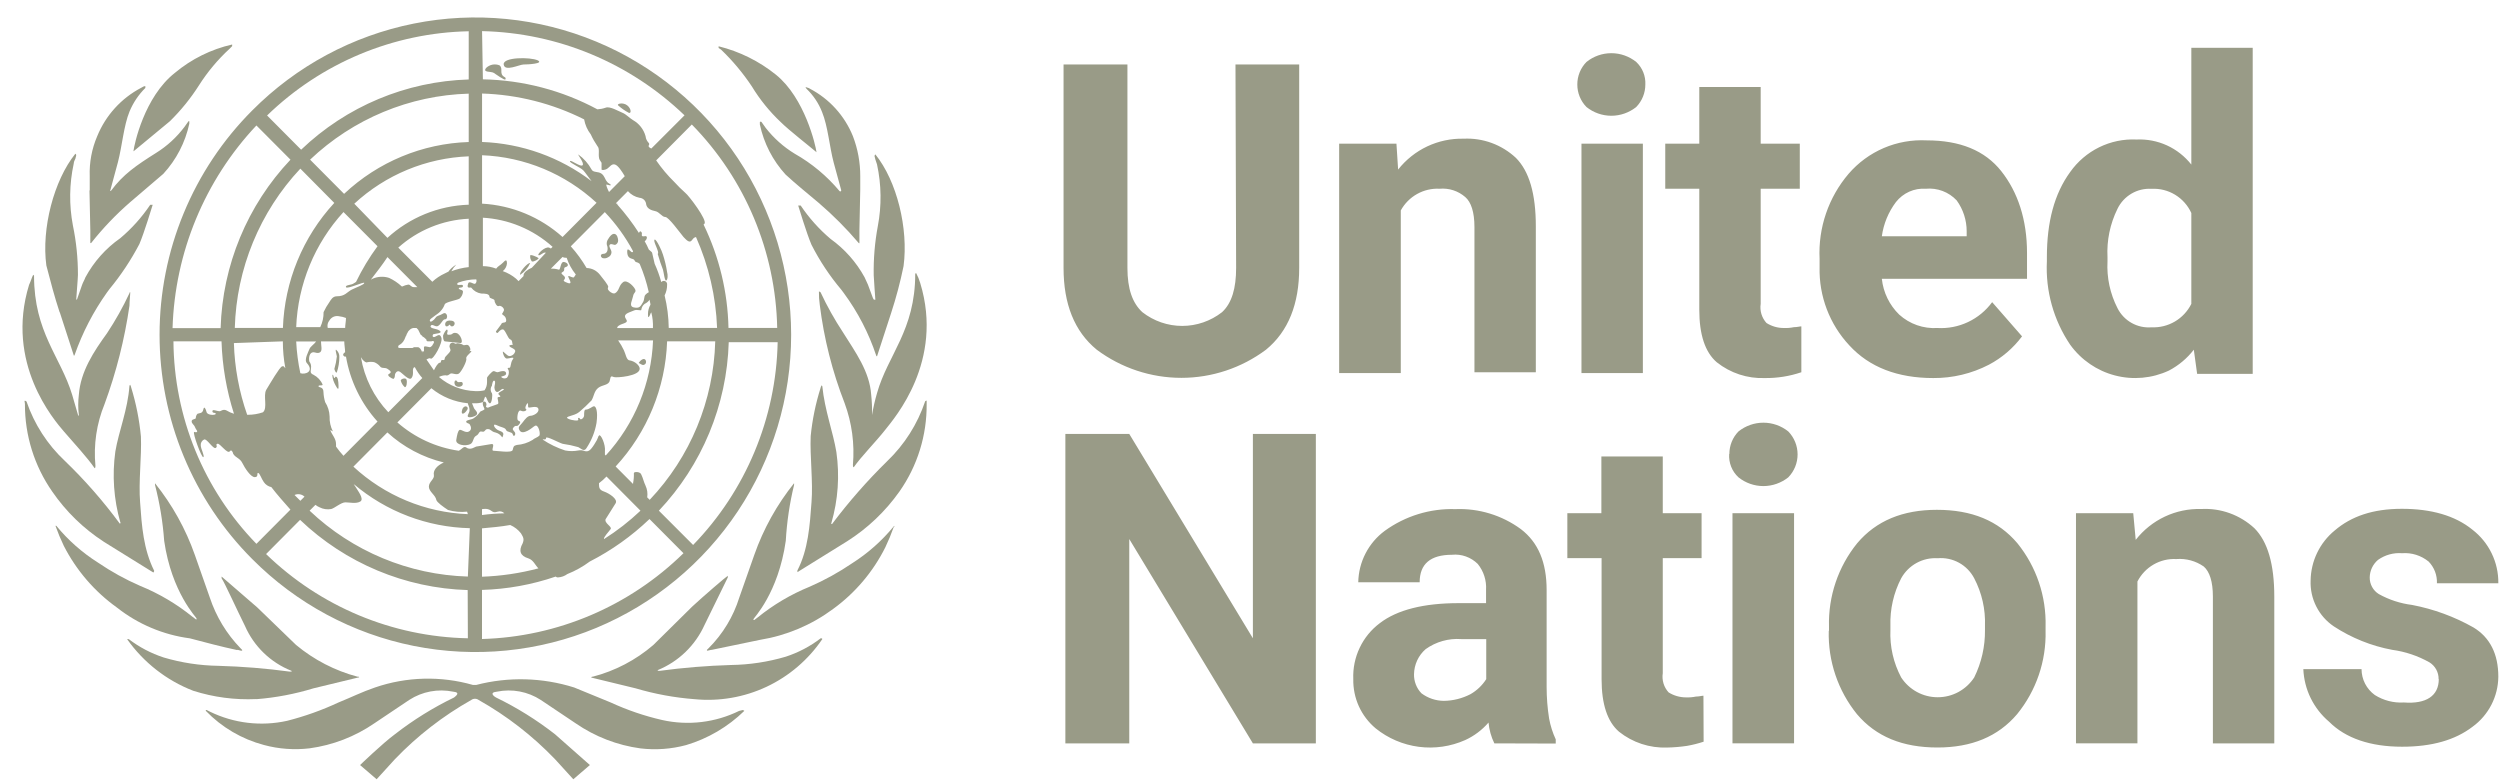
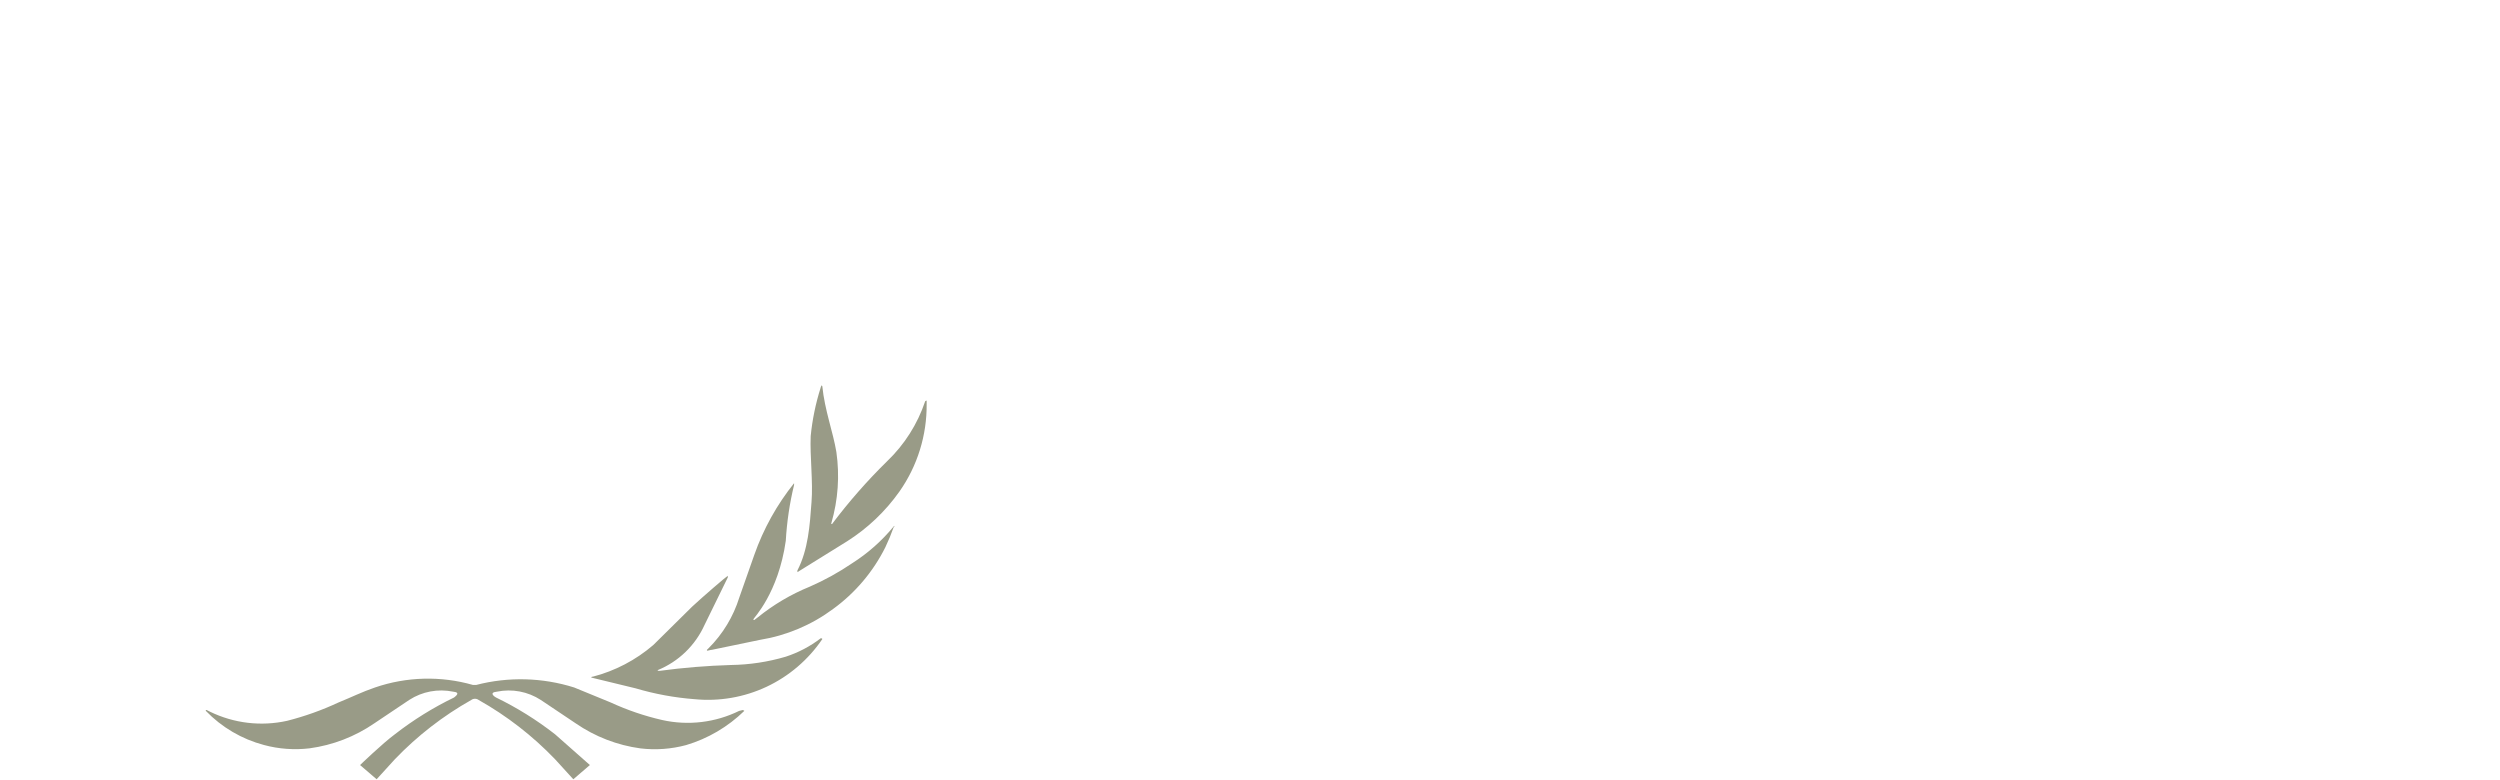
<svg xmlns="http://www.w3.org/2000/svg" width="109" height="34" viewBox="0 0 109 34" fill="none">
-   <path d="M53.867 2.811H56.645V11.684C56.645 13.247 56.174 14.447 55.198 15.247C54.131 16.044 52.837 16.474 51.508 16.474C50.179 16.474 48.885 16.044 47.818 15.247C46.841 14.447 46.371 13.247 46.371 11.684V2.811H49.156V11.684C49.156 12.592 49.374 13.214 49.807 13.611C50.304 13.999 50.915 14.21 51.544 14.21C52.173 14.21 52.785 13.999 53.281 13.611C53.714 13.211 53.895 12.556 53.895 11.684L53.867 2.811ZM62.766 8.229C62.424 8.211 62.084 8.291 61.785 8.458C61.486 8.625 61.24 8.874 61.074 9.175V16.265H58.387V6.265H60.885L60.958 7.393C61.298 6.962 61.733 6.616 62.229 6.382C62.725 6.149 63.268 6.034 63.815 6.047C64.231 6.027 64.648 6.09 65.039 6.234C65.43 6.378 65.789 6.599 66.094 6.884C66.673 7.466 66.962 8.447 66.962 9.865V16.23H64.286V9.901C64.286 9.246 64.14 8.811 63.886 8.592C63.733 8.459 63.556 8.358 63.363 8.296C63.171 8.233 62.968 8.211 62.766 8.229ZM68.771 3.683C68.77 3.316 68.913 2.964 69.169 2.702C69.477 2.454 69.86 2.319 70.254 2.319C70.649 2.319 71.031 2.454 71.34 2.702C71.473 2.827 71.577 2.979 71.646 3.149C71.714 3.318 71.746 3.5 71.737 3.683C71.738 4.05 71.595 4.403 71.34 4.665C71.031 4.912 70.649 5.047 70.254 5.047C69.86 5.047 69.477 4.912 69.169 4.665C68.913 4.403 68.77 4.05 68.771 3.683ZM71.629 6.265V16.265H68.952V6.265H71.629ZM78.539 16.23C78.026 16.404 77.488 16.49 76.947 16.483C76.188 16.512 75.444 16.267 74.849 15.793C74.342 15.355 74.089 14.591 74.089 13.502V8.229H72.605V6.265H74.089V3.792H76.766V6.265H78.471V8.229H76.766V13.247C76.743 13.396 76.754 13.549 76.798 13.694C76.842 13.839 76.918 13.972 77.019 14.083C77.247 14.227 77.511 14.303 77.779 14.301C77.924 14.307 78.07 14.295 78.212 14.265C78.358 14.265 78.466 14.23 78.539 14.23V16.23ZM88.161 14.665C87.776 15.18 87.282 15.603 86.715 15.902C85.965 16.29 85.133 16.489 84.29 16.483C82.735 16.483 81.505 16.01 80.637 15.065C79.771 14.143 79.303 12.914 79.334 11.646V11.284C79.269 9.93 79.723 8.603 80.601 7.575C81.021 7.089 81.545 6.705 82.134 6.453C82.723 6.201 83.361 6.088 84.001 6.12C85.449 6.12 86.539 6.556 87.258 7.466C87.977 8.376 88.378 9.575 88.378 11.029V12.156H82.048C82.111 12.751 82.38 13.304 82.808 13.719C83.033 13.922 83.296 14.078 83.581 14.178C83.867 14.278 84.169 14.319 84.471 14.301C84.931 14.328 85.39 14.238 85.807 14.041C86.224 13.844 86.585 13.546 86.858 13.174L88.161 14.665ZM83.965 8.229C83.717 8.212 83.469 8.256 83.242 8.357C83.015 8.459 82.816 8.615 82.662 8.811C82.334 9.247 82.123 9.76 82.048 10.301H85.747V10.083C85.747 9.6 85.595 9.129 85.312 8.738C85.141 8.556 84.93 8.415 84.697 8.327C84.463 8.239 84.213 8.206 83.965 8.229ZM95.795 16.301L95.65 15.247C95.358 15.625 94.988 15.935 94.565 16.157C93.829 16.5 92.997 16.575 92.211 16.369C91.425 16.164 90.736 15.69 90.259 15.029C89.537 13.96 89.181 12.684 89.244 11.393V11.211C89.244 9.68 89.569 8.447 90.259 7.501C90.585 7.04 91.02 6.668 91.526 6.42C92.032 6.172 92.592 6.056 93.154 6.083C93.61 6.062 94.064 6.15 94.479 6.339C94.894 6.529 95.258 6.816 95.542 7.175V2.083H98.218V16.301H95.795ZM91.887 11.393C91.849 12.1 91.999 12.804 92.322 13.434C92.458 13.706 92.672 13.931 92.937 14.08C93.201 14.229 93.504 14.295 93.806 14.271C94.162 14.287 94.516 14.2 94.824 14.019C95.132 13.838 95.381 13.571 95.542 13.25V9.287C95.391 8.957 95.145 8.679 94.835 8.491C94.526 8.303 94.167 8.213 93.806 8.233C93.5 8.214 93.196 8.287 92.932 8.442C92.668 8.598 92.455 8.828 92.322 9.105C91.999 9.759 91.849 10.485 91.887 11.214V11.393ZM57.371 18.92V32.411H54.626L49.236 23.502V32.411H46.45V18.92H49.236L54.626 27.829V18.92H57.371ZM65.154 32.411C65.014 32.126 64.928 31.819 64.9 31.503C64.62 31.827 64.273 32.088 63.885 32.266C63.249 32.549 62.549 32.651 61.86 32.561C61.171 32.471 60.52 32.193 59.978 31.756C59.665 31.494 59.415 31.165 59.246 30.793C59.078 30.421 58.995 30.015 59.003 29.606C58.984 29.136 59.08 28.668 59.282 28.244C59.483 27.819 59.785 27.45 60.161 27.169C60.92 26.587 62.078 26.297 63.597 26.297H64.792V25.715C64.817 25.307 64.687 24.904 64.43 24.587C64.283 24.442 64.107 24.331 63.913 24.262C63.719 24.192 63.512 24.167 63.308 24.188C62.367 24.188 61.897 24.588 61.897 25.388H59.22C59.228 24.95 59.336 24.519 59.537 24.13C59.738 23.74 60.025 23.403 60.377 23.143C61.271 22.496 62.352 22.163 63.453 22.198C64.476 22.156 65.484 22.464 66.311 23.07C67.071 23.652 67.433 24.524 67.433 25.725V29.947C67.433 30.41 67.469 30.872 67.541 31.329C67.599 31.643 67.696 31.948 67.83 32.237V32.419L65.154 32.411ZM62.954 30.557C63.358 30.552 63.754 30.452 64.113 30.266C64.391 30.107 64.627 29.882 64.8 29.611V27.865H63.714C63.161 27.824 62.611 27.979 62.159 28.302C62.002 28.438 61.877 28.605 61.789 28.793C61.702 28.981 61.655 29.186 61.651 29.394C61.647 29.548 61.674 29.701 61.73 29.844C61.785 29.988 61.869 30.119 61.976 30.229C62.259 30.44 62.601 30.555 62.952 30.557H62.954ZM74.278 32.338C74.042 32.416 73.8 32.477 73.554 32.52C73.267 32.563 72.977 32.587 72.686 32.593C71.927 32.621 71.183 32.377 70.588 31.902C70.082 31.465 69.829 30.701 69.829 29.611V24.334H68.336V22.375H69.82V19.902H72.497V22.375H74.189V24.334H72.497V29.351C72.474 29.501 72.485 29.654 72.529 29.799C72.573 29.944 72.649 30.077 72.751 30.188C72.978 30.331 73.242 30.406 73.51 30.406C73.656 30.412 73.801 30.4 73.944 30.37C74.089 30.37 74.197 30.333 74.27 30.333L74.278 32.338ZM75.4 19.793C75.4 19.426 75.542 19.073 75.798 18.811C76.106 18.564 76.489 18.429 76.883 18.429C77.278 18.429 77.661 18.564 77.969 18.811C78.229 19.079 78.375 19.438 78.375 19.812C78.375 20.186 78.229 20.545 77.969 20.812C77.66 21.058 77.278 21.193 76.883 21.193C76.489 21.193 76.106 21.058 75.798 20.812C75.658 20.683 75.549 20.525 75.479 20.349C75.409 20.172 75.379 19.983 75.392 19.793H75.4ZM78.221 22.375V32.409H75.536V22.375H78.221ZM79.744 27.503V27.32C79.708 26 80.144 24.709 80.974 23.684C81.806 22.701 82.963 22.228 84.447 22.228C85.97 22.228 87.124 22.701 87.957 23.684C88.787 24.709 89.223 25.999 89.187 27.32V27.503C89.219 28.824 88.779 30.114 87.946 31.137C87.114 32.118 85.957 32.591 84.473 32.591C82.95 32.591 81.796 32.118 80.963 31.137C80.135 30.112 79.698 28.822 79.734 27.501L79.744 27.503ZM82.422 27.283V27.465C82.391 28.186 82.554 28.902 82.892 29.538C83.066 29.803 83.302 30.021 83.58 30.171C83.858 30.322 84.168 30.4 84.484 30.4C84.799 30.4 85.11 30.322 85.388 30.171C85.665 30.021 85.901 29.803 86.075 29.538C86.393 28.894 86.554 28.184 86.545 27.465V27.283C86.571 26.563 86.409 25.849 86.075 25.212C85.924 24.925 85.693 24.689 85.41 24.534C85.126 24.379 84.804 24.311 84.483 24.339C84.163 24.319 83.844 24.39 83.562 24.545C83.281 24.699 83.049 24.93 82.892 25.212C82.561 25.85 82.4 26.563 82.422 27.283ZM94.883 24.375C94.537 24.357 94.194 24.44 93.894 24.614C93.594 24.788 93.35 25.045 93.192 25.354V32.409H90.513V22.375H93.009L93.117 23.538C93.456 23.105 93.891 22.757 94.388 22.523C94.884 22.29 95.428 22.176 95.977 22.193C96.398 22.17 96.82 22.232 97.218 22.376C97.615 22.52 97.98 22.742 98.291 23.029C98.87 23.611 99.159 24.593 99.159 26.011V32.411H96.482V26.011C96.482 25.356 96.337 24.921 96.085 24.701C95.736 24.457 95.314 24.341 94.89 24.375H94.883ZM106.323 29.606C106.325 29.461 106.289 29.317 106.219 29.189C106.149 29.062 106.047 28.954 105.924 28.878C105.42 28.595 104.868 28.409 104.296 28.332C103.392 28.163 102.529 27.816 101.758 27.312C101.433 27.094 101.168 26.795 100.991 26.445C100.813 26.095 100.727 25.705 100.743 25.312C100.749 24.893 100.845 24.481 101.027 24.104C101.208 23.727 101.469 23.395 101.792 23.13C102.516 22.511 103.455 22.184 104.722 22.184C105.99 22.184 107.037 22.475 107.797 23.094C108.153 23.368 108.441 23.721 108.637 24.127C108.834 24.532 108.933 24.978 108.927 25.429H106.25C106.257 25.255 106.228 25.082 106.166 24.919C106.103 24.756 106.009 24.608 105.888 24.484C105.562 24.219 105.149 24.088 104.731 24.12C104.358 24.091 103.987 24.194 103.682 24.41C103.571 24.504 103.481 24.621 103.418 24.753C103.356 24.884 103.322 25.028 103.32 25.174C103.317 25.32 103.353 25.463 103.423 25.591C103.492 25.719 103.594 25.826 103.717 25.902C104.165 26.151 104.656 26.311 105.164 26.375C106.104 26.554 107.008 26.885 107.842 27.356C108.565 27.793 108.927 28.52 108.927 29.503C108.923 29.929 108.82 30.349 108.625 30.728C108.43 31.107 108.149 31.435 107.805 31.685C107.045 32.266 106.034 32.557 104.731 32.557C103.355 32.557 102.271 32.193 101.546 31.465C101.212 31.182 100.94 30.832 100.746 30.438C100.553 30.044 100.444 29.613 100.425 29.174H102.963C102.964 29.395 103.016 29.612 103.117 29.808C103.218 30.004 103.363 30.173 103.541 30.302C103.92 30.541 104.363 30.655 104.809 30.628C105.785 30.702 106.331 30.338 106.331 29.608L106.323 29.606Z" fill="#999B87" />
  <path d="M32.233 30.992C31.189 31.506 30.002 31.647 28.867 31.392C28.096 31.215 27.345 30.959 26.625 30.627L25.033 29.974C23.648 29.538 22.17 29.499 20.764 29.863H20.619C19.218 29.463 17.729 29.501 16.35 29.974C15.809 30.156 15.301 30.409 14.76 30.627C14.038 30.964 13.287 31.232 12.516 31.428C11.382 31.679 10.197 31.538 9.152 31.028L9.007 30.955C8.971 30.955 8.971 30.955 8.971 30.991C9.666 31.711 10.544 32.227 11.509 32.482C12.157 32.657 12.833 32.706 13.499 32.627C14.511 32.489 15.478 32.116 16.321 31.537L17.844 30.516C18.411 30.149 19.099 30.021 19.759 30.157C20.122 30.193 19.832 30.375 19.797 30.411C18.885 30.852 18.022 31.388 17.221 32.011C16.678 32.411 15.699 33.356 15.699 33.356L16.421 33.976L17.218 33.101C18.196 32.082 19.317 31.212 20.546 30.52C20.593 30.485 20.65 30.466 20.709 30.466C20.767 30.466 20.824 30.485 20.871 30.52C22.1 31.212 23.221 32.082 24.199 33.101L24.996 33.976L25.719 33.356L24.196 32.011C23.398 31.389 22.537 30.852 21.627 30.411C21.555 30.375 21.302 30.193 21.665 30.157C22.326 30.021 23.014 30.151 23.582 30.52L25.104 31.54C25.947 32.119 26.913 32.493 27.925 32.63C28.591 32.709 29.267 32.66 29.915 32.486C30.868 32.202 31.739 31.69 32.453 30.994C32.433 30.974 32.407 30.962 32.38 30.958L32.236 30.994M35.781 27.831C35.322 28.183 34.807 28.453 34.258 28.632C33.482 28.861 32.679 28.983 31.871 28.994C30.83 29.025 29.791 29.11 28.759 29.249C28.686 29.249 28.651 29.249 28.686 29.213C29.587 28.843 30.314 28.14 30.717 27.249L31.732 25.176V25.104C31.661 25.14 30.647 26.013 30.177 26.45L28.485 28.122C27.721 28.779 26.817 29.252 25.844 29.504H25.808L25.773 29.54L27.712 30.011C28.549 30.259 29.41 30.418 30.28 30.484C31.357 30.59 32.443 30.403 33.423 29.943C34.403 29.482 35.242 28.765 35.852 27.866C35.852 27.829 35.816 27.829 35.779 27.829M38.963 22.956C38.448 23.582 37.838 24.123 37.155 24.557C36.572 24.953 35.954 25.295 35.309 25.577C34.487 25.911 33.719 26.365 33.03 26.924L32.886 27.033C32.849 27.033 32.849 27.033 32.849 26.996C32.849 26.958 33.935 25.87 34.26 23.579C34.307 22.757 34.428 21.941 34.622 21.142V21.068C33.871 22.004 33.284 23.062 32.886 24.196L32.234 26.05C31.974 26.885 31.514 27.644 30.896 28.261L30.823 28.332V28.37C30.896 28.37 30.967 28.332 31.04 28.332L33.138 27.897C34.291 27.71 35.383 27.249 36.322 26.552C37.286 25.852 38.068 24.929 38.601 23.861C38.737 23.576 38.858 23.284 38.963 22.987C39.035 22.916 38.999 22.916 38.963 22.951M40.337 17.497C40.003 18.492 39.432 19.391 38.674 20.114C37.812 20.96 37.014 21.87 36.287 22.835C36.287 22.871 36.214 22.835 36.249 22.8C36.54 21.796 36.614 20.742 36.466 19.708C36.322 18.835 35.958 17.89 35.852 16.835L35.816 16.799C35.816 16.835 35.779 16.871 35.779 16.908C35.562 17.594 35.416 18.301 35.346 19.017C35.309 19.89 35.454 21.017 35.382 21.89C35.309 22.91 35.236 23.963 34.767 24.871V24.945L36.936 23.599C37.83 23.032 38.605 22.295 39.217 21.429C40.001 20.313 40.415 18.977 40.402 17.611V17.465C40.374 17.469 40.348 17.482 40.329 17.502" fill="#999B87" />
-   <path d="M38.021 18.084C38.027 17.792 38.015 17.501 37.984 17.211C37.913 16.191 37.297 15.356 36.754 14.49C36.387 13.933 36.06 13.35 35.778 12.745C35.758 12.725 35.732 12.713 35.705 12.709C35.702 12.904 35.714 13.098 35.742 13.291C35.924 14.761 36.289 16.203 36.827 17.582C37.143 18.439 37.266 19.355 37.187 20.266C37.187 20.339 37.187 20.339 37.222 20.375C37.549 19.902 38.2 19.247 38.598 18.738C38.996 18.23 41.166 15.757 40.121 12.338C40.077 12.187 40.016 12.04 39.94 11.901L39.904 11.939C39.904 14.41 38.71 15.466 38.239 17.138C38.148 17.448 38.076 17.764 38.023 18.084M38.058 12.993L37.842 12.41L37.695 12.088C37.332 11.426 36.825 10.855 36.212 10.416C35.713 9.994 35.275 9.504 34.91 8.961H34.801C34.837 9.07 35.163 10.161 35.38 10.67C35.737 11.373 36.175 12.032 36.683 12.634L36.791 12.779C37.401 13.606 37.877 14.524 38.202 15.5C38.202 15.51 38.206 15.519 38.213 15.525C38.219 15.532 38.228 15.536 38.238 15.536L38.854 13.645C39.073 12.975 39.254 12.294 39.395 11.604C39.613 9.968 39.106 7.894 38.165 6.731C38.145 6.751 38.133 6.776 38.129 6.804L38.165 6.949L38.238 7.168C38.43 8.053 38.443 8.969 38.273 9.859C38.141 10.566 38.081 11.284 38.094 12.003C38.094 12.112 38.165 13.024 38.165 13.058C38.165 13.092 38.129 13.058 38.094 13.058M35.157 3.865C35.458 4.15 35.692 4.499 35.843 4.886C36.097 5.503 36.168 6.416 36.351 7.097L36.678 8.296C36.678 8.333 36.641 8.369 36.605 8.333C36.056 7.676 35.393 7.123 34.649 6.702C34.163 6.406 33.735 6.024 33.383 5.574L33.202 5.319C33.198 5.314 33.192 5.311 33.186 5.308C33.179 5.305 33.173 5.304 33.166 5.304C33.159 5.304 33.153 5.305 33.146 5.308C33.14 5.311 33.134 5.314 33.13 5.319V5.428C33.303 6.243 33.69 6.997 34.251 7.61C34.722 8.047 35.228 8.447 35.698 8.847C36.322 9.382 36.903 9.965 37.436 10.592C37.436 10.592 37.471 10.629 37.471 10.592V10.01L37.507 8.265V7.683C37.509 7.087 37.401 6.495 37.187 5.938C36.826 5.044 36.158 4.309 35.306 3.865C35.27 3.829 35.197 3.829 35.124 3.792C35.127 3.82 35.14 3.846 35.162 3.865M31.439 2.164C31.943 2.647 32.392 3.184 32.779 3.765C33.129 4.341 33.555 4.867 34.045 5.328C34.37 5.656 35.348 6.42 35.6 6.637C35.564 6.347 35.092 4.273 33.828 3.255C33.095 2.665 32.243 2.244 31.331 2.018V2.091L31.439 2.164ZM11.178 30.484C12.023 30.418 12.858 30.259 13.668 30.011L15.623 29.538H15.658C15.658 29.534 15.657 29.529 15.655 29.525C15.654 29.52 15.651 29.516 15.648 29.513C15.645 29.51 15.641 29.507 15.636 29.505C15.632 29.503 15.627 29.503 15.623 29.503H15.585C14.604 29.242 13.691 28.77 12.909 28.12L11.217 26.484L9.662 25.138V25.212C9.806 25.429 10.349 26.63 10.677 27.283C11.069 28.182 11.799 28.888 12.707 29.247C12.743 29.283 12.707 29.283 12.635 29.283C11.603 29.143 10.564 29.059 9.523 29.03C8.715 29.018 7.911 28.896 7.136 28.666C6.587 28.487 6.072 28.216 5.613 27.865H5.54C6.26 28.884 7.263 29.668 8.423 30.117C9.311 30.4 10.242 30.523 11.173 30.48M10.34 28.334C10.413 28.334 10.449 28.372 10.557 28.372V28.334L10.486 28.263C9.879 27.637 9.422 26.881 9.147 26.052L8.496 24.198C8.098 23.064 7.51 22.006 6.758 21.07V21.143C6.965 21.942 7.099 22.758 7.158 23.581C7.483 25.834 8.569 26.926 8.569 26.962C8.569 26.997 8.569 27.035 8.532 26.997L8.388 26.889C7.698 26.33 6.93 25.877 6.109 25.543C5.463 25.262 4.845 24.92 4.263 24.523C3.579 24.09 2.969 23.55 2.454 22.924H2.418C2.523 23.221 2.644 23.512 2.781 23.797C3.327 24.866 4.121 25.789 5.095 26.487C6.017 27.214 7.116 27.679 8.278 27.832C8.966 28.014 9.653 28.196 10.34 28.343M4.517 23.616L6.687 24.962C6.707 24.942 6.719 24.916 6.723 24.888C6.252 23.943 6.18 22.926 6.109 21.907C6.036 20.997 6.18 19.907 6.144 19.034C6.076 18.304 5.932 17.583 5.716 16.883C5.716 16.847 5.681 16.811 5.681 16.774L5.645 16.811C5.572 17.866 5.175 18.811 5.029 19.684C4.885 20.718 4.959 21.771 5.246 22.774C5.283 22.812 5.21 22.848 5.21 22.812C4.492 21.839 3.694 20.928 2.823 20.09C2.066 19.38 1.494 18.493 1.158 17.509C1.139 17.489 1.114 17.475 1.087 17.471C1.05 17.471 1.087 17.544 1.087 17.618C1.082 18.984 1.499 20.318 2.28 21.436C2.878 22.304 3.64 23.046 4.523 23.618M4.126 20.417C4.161 20.381 4.161 20.381 4.161 20.308C4.074 19.392 4.21 18.469 4.559 17.618C5.069 16.229 5.433 14.791 5.645 13.327C5.645 13.145 5.681 12.816 5.681 12.745C5.645 12.745 5.645 12.745 5.645 12.781C5.363 13.386 5.036 13.97 4.667 14.527C4.088 15.327 3.51 16.199 3.437 17.218C3.402 17.508 3.402 17.801 3.437 18.09C3.437 18.1 3.433 18.109 3.427 18.116C3.42 18.122 3.411 18.126 3.401 18.126V18.09L3.148 17.218C2.64 15.544 1.484 14.497 1.484 12.017L1.447 11.981C1.376 12.126 1.339 12.272 1.268 12.417C0.217 15.835 2.352 18.308 2.791 18.818C3.229 19.329 3.806 19.944 4.129 20.417M2.606 13.614L3.22 15.505C3.225 15.505 3.23 15.504 3.234 15.502C3.238 15.501 3.242 15.498 3.246 15.495C3.249 15.492 3.252 15.488 3.253 15.483C3.255 15.479 3.256 15.474 3.256 15.47C3.596 14.5 4.071 13.584 4.667 12.748L4.775 12.602C5.276 11.995 5.712 11.337 6.078 10.639C6.295 10.129 6.621 9.039 6.657 8.93H6.549C6.184 9.474 5.745 9.963 5.246 10.384C4.612 10.826 4.091 11.412 3.723 12.094C3.687 12.202 3.615 12.311 3.579 12.42L3.363 13.039C3.363 13.039 3.325 13.112 3.325 13.039C3.325 12.966 3.398 12.129 3.398 11.985C3.399 11.26 3.325 10.537 3.178 9.828C3.009 8.938 3.021 8.023 3.214 7.137C3.221 7.06 3.246 6.986 3.286 6.92C3.286 6.884 3.322 6.811 3.322 6.773C3.322 6.736 3.322 6.738 3.286 6.702C2.346 7.865 1.803 9.974 2.021 11.575C2.2 12.265 2.381 12.956 2.6 13.616M3.901 8.306L3.938 10.053V10.597H3.973C4.484 9.951 5.053 9.355 5.674 8.816L7.12 7.58C7.686 6.966 8.078 6.21 8.254 5.392V5.285H8.219L8.038 5.539C7.7 5.987 7.283 6.37 6.807 6.666C5.939 7.212 5.361 7.612 4.853 8.302C4.818 8.34 4.78 8.34 4.818 8.267L5.143 7.066C5.324 6.375 5.396 5.467 5.65 4.855C5.81 4.473 6.043 4.126 6.337 3.835V3.755C6.264 3.755 6.229 3.79 6.156 3.828C5.289 4.281 4.61 5.028 4.239 5.937C4.002 6.487 3.891 7.083 3.912 7.682V8.299M5.831 6.59L7.408 5.285C7.888 4.814 8.313 4.289 8.675 3.721C9.05 3.131 9.5 2.593 10.014 2.122L10.122 2.011V1.94C9.205 2.148 8.35 2.572 7.626 3.176C6.286 4.231 5.853 6.302 5.818 6.593M20.367 17.871C20.475 17.725 20.221 17.616 20.149 17.871C20.076 18.126 20.259 18.053 20.367 17.871ZM23.116 11.471C23.008 11.434 22.609 11.906 22.682 11.981C22.872 11.856 23.022 11.679 23.116 11.471ZM23.189 11.398C23.26 11.434 23.514 11.289 23.479 11.252C23.443 11.214 23.116 11.07 23.116 11.143C23.111 11.188 23.115 11.234 23.127 11.278C23.14 11.322 23.161 11.362 23.189 11.398ZM28.072 15.907C28.218 15.871 28.181 15.652 28.072 15.652C27.964 15.652 27.819 15.834 27.856 15.834C27.893 15.834 28 15.942 28.072 15.907ZM26.299 11.068C26.191 11.068 26.155 11.178 26.264 11.25C26.306 11.263 26.351 11.267 26.395 11.261C26.438 11.255 26.48 11.239 26.517 11.214C26.559 11.195 26.595 11.165 26.621 11.126C26.646 11.088 26.66 11.043 26.661 10.996C26.661 10.886 26.517 10.741 26.588 10.668C26.66 10.595 26.769 10.706 26.842 10.668C26.875 10.651 26.903 10.625 26.922 10.593C26.942 10.561 26.951 10.524 26.951 10.486C26.951 10.415 26.915 10.195 26.769 10.195C26.624 10.195 26.48 10.486 26.48 10.486C26.462 10.527 26.453 10.57 26.453 10.614C26.453 10.658 26.462 10.701 26.48 10.741C26.517 10.886 26.48 11.068 26.299 11.068Z" fill="#999B87" />
-   <path d="M28.686 11.102C28.748 11.324 28.821 11.542 28.905 11.757C28.94 11.866 28.977 12.267 29.049 12.23C29.12 12.192 29.121 11.975 29.086 11.866C29.047 11.607 28.986 11.351 28.905 11.102C28.868 10.956 28.616 10.412 28.543 10.447C28.47 10.483 28.651 10.811 28.686 10.957C28.722 11.104 28.651 11.03 28.686 11.104M27.421 4.921C27.529 4.957 27.529 4.739 27.348 4.595C27.167 4.45 26.878 4.522 26.951 4.595C27.093 4.724 27.251 4.833 27.421 4.921ZM21.995 3.358C21.741 3.212 21.959 2.994 21.778 2.848C21.681 2.809 21.576 2.799 21.473 2.818C21.371 2.838 21.276 2.886 21.2 2.957C21.018 3.176 21.416 3.103 21.524 3.176C21.633 3.25 21.995 3.503 22.032 3.467C22.039 3.458 22.043 3.448 22.045 3.437C22.047 3.426 22.046 3.414 22.043 3.403C22.039 3.393 22.033 3.383 22.025 3.375C22.017 3.367 22.007 3.362 21.996 3.358M23.443 2.63C23.118 2.484 21.92 2.484 21.961 2.812C22.002 3.141 22.648 2.812 22.829 2.812C23.01 2.812 23.732 2.775 23.443 2.63ZM20.149 16.665C20.078 16.63 19.969 16.701 19.932 16.63C19.895 16.558 19.824 16.592 19.824 16.63C19.814 16.66 19.811 16.693 19.818 16.725C19.824 16.757 19.838 16.787 19.86 16.811C19.9 16.846 19.951 16.865 20.004 16.865C20.057 16.865 20.108 16.846 20.149 16.811C20.167 16.791 20.177 16.765 20.177 16.738C20.177 16.711 20.167 16.685 20.149 16.665ZM19.462 14.23C19.57 14.23 19.57 14.157 19.607 14.157C19.645 14.157 19.607 14.23 19.716 14.23C19.824 14.23 19.932 13.975 19.607 13.975C19.354 13.975 19.389 14.23 19.462 14.23ZM19.897 14.521C19.716 14.483 19.751 14.592 19.607 14.592C19.389 14.629 19.57 14.447 19.499 14.374C19.462 14.338 19.354 14.521 19.318 14.629C19.318 14.703 19.318 14.847 19.389 14.883L20.078 14.956C20.221 14.956 20.078 14.556 19.897 14.521ZM17.653 16.883C17.726 16.883 17.761 16.665 17.726 16.556C17.69 16.448 17.472 16.521 17.472 16.592C17.502 16.705 17.565 16.807 17.653 16.883ZM14.76 16.883C14.76 16.811 14.76 16.521 14.687 16.448C14.614 16.374 14.614 16.483 14.579 16.483C14.543 16.483 14.542 16.339 14.506 16.339C14.47 16.339 14.506 16.556 14.579 16.701C14.652 16.846 14.76 17.065 14.76 16.883ZM14.687 16.23C14.758 16.019 14.795 15.798 14.795 15.575C14.8 15.513 14.789 15.45 14.764 15.393C14.738 15.336 14.7 15.286 14.652 15.247C14.614 15.247 14.652 15.356 14.687 15.538C14.668 15.723 14.632 15.905 14.579 16.084C14.579 16.119 14.652 16.301 14.687 16.23Z" fill="#999B87" />
-   <path d="M10.997 24.375C12.921 26.31 15.373 27.629 18.043 28.163C20.713 28.697 23.481 28.424 25.996 27.377C28.511 26.33 30.661 24.557 32.174 22.282C33.686 20.007 34.494 17.332 34.494 14.595C34.494 11.859 33.686 9.184 32.174 6.909C30.661 4.634 28.511 2.86 25.996 1.814C23.481 0.767 20.713 0.493 18.043 1.028C15.373 1.562 12.921 2.88 10.997 4.816C9.716 6.098 8.7 7.623 8.007 9.301C7.313 10.979 6.957 12.778 6.957 14.595C6.957 16.412 7.313 18.212 8.007 19.89C8.7 21.568 9.716 23.092 10.997 24.375ZM7.56 14.883H9.658C9.692 15.956 9.875 17.019 10.201 18.041C10.087 18.007 9.977 17.958 9.875 17.895C9.731 17.822 9.623 17.93 9.586 17.93C9.442 17.93 9.261 17.822 9.261 17.93C9.261 18.039 9.405 17.968 9.405 18.041C9.405 18.114 9.043 18.113 9.007 17.968C8.971 17.823 8.899 17.677 8.863 17.859C8.828 18.041 8.682 18.004 8.609 18.041C8.564 18.09 8.539 18.154 8.537 18.221C8.537 18.294 8.356 18.259 8.356 18.368C8.356 18.477 8.464 18.514 8.501 18.623C8.538 18.732 8.645 18.805 8.574 18.84C8.503 18.876 8.537 18.805 8.464 18.84C8.391 18.876 8.79 19.968 8.863 19.931C8.936 19.893 8.753 19.568 8.753 19.42C8.747 19.368 8.758 19.315 8.784 19.269C8.81 19.223 8.85 19.186 8.899 19.165C9.007 19.094 9.296 19.602 9.406 19.529C9.516 19.456 9.371 19.385 9.479 19.347C9.587 19.31 9.914 19.82 10.022 19.675C10.095 19.567 10.166 19.747 10.166 19.784C10.274 19.966 10.455 19.966 10.564 20.184C10.672 20.402 10.926 20.803 11.107 20.803C11.288 20.803 11.18 20.621 11.252 20.621C11.325 20.621 11.396 20.875 11.504 21.021C11.581 21.133 11.698 21.211 11.831 21.238C12.083 21.567 12.374 21.893 12.663 22.22L11.18 23.711C8.88 21.346 7.583 18.175 7.562 14.867M19.536 11.85L19.391 11.923C19.192 12.014 19.009 12.136 18.849 12.286L17.365 10.796C18.215 10.035 19.299 9.591 20.436 9.537V11.646C20.176 11.673 19.921 11.734 19.677 11.828C19.735 11.722 19.808 11.624 19.893 11.537C19.751 11.62 19.628 11.732 19.531 11.866M18.406 15.32V15.393C18.406 15.32 18.37 15.284 18.333 15.211C18.298 15.174 18.262 15.138 18.225 15.138H18.051L17.98 15.174H17.472C17.401 15.174 17.364 15.174 17.364 15.138C17.328 14.993 17.545 15.102 17.69 14.665C17.726 14.629 17.726 14.556 17.761 14.521L17.799 14.447L17.834 14.41L17.87 14.374C17.898 14.346 17.933 14.325 17.971 14.313C18.008 14.3 18.048 14.296 18.088 14.301H18.161L18.232 14.374L18.34 14.592C18.377 14.629 18.413 14.629 18.413 14.665C18.467 14.692 18.517 14.729 18.558 14.774L18.594 14.811V14.847C18.629 14.883 18.629 14.883 18.666 14.883H18.81C18.883 14.847 18.883 14.883 18.92 14.883V14.92C18.92 14.956 18.92 14.956 18.883 14.993C18.883 15.029 18.848 15.029 18.848 15.065C18.81 15.102 18.775 15.138 18.739 15.138C18.678 15.13 18.618 15.118 18.558 15.102C18.521 15.102 18.485 15.102 18.485 15.138V15.32M14.514 18.811C14.412 18.609 14.362 18.384 14.371 18.157C14.363 17.934 14.296 17.718 14.176 17.531C14.134 17.389 14.109 17.243 14.103 17.095C14.103 16.84 13.887 16.913 13.887 16.84C13.887 16.767 14.066 16.84 14.066 16.767C13.987 16.583 13.846 16.432 13.668 16.34C13.487 16.267 13.56 16.158 13.56 16.049C13.568 15.999 13.566 15.947 13.553 15.897C13.54 15.847 13.518 15.8 13.487 15.759C13.452 15.612 13.487 15.357 13.668 15.357C13.741 15.357 13.849 15.43 13.958 15.357C14.066 15.284 13.995 15.066 13.995 14.884H15.01C15.01 15.031 15.047 15.213 15.047 15.357C14.975 15.395 14.939 15.468 14.975 15.504C15.01 15.539 15.047 15.577 15.083 15.539C15.262 16.599 15.74 17.586 16.46 18.381L14.976 19.873C14.859 19.746 14.751 19.612 14.651 19.471V19.363C14.651 19.109 14.47 18.963 14.398 18.745M13.095 16.272C12.997 15.817 12.937 15.355 12.914 14.889H13.782C13.711 15 13.53 15.109 13.492 15.218C13.455 15.327 13.24 15.691 13.384 15.835C13.711 16.199 13.311 16.345 13.095 16.272ZM13.276 21.654L13.095 21.835L12.841 21.582C12.912 21.549 12.992 21.538 13.069 21.551C13.147 21.564 13.219 21.599 13.276 21.654ZM15.519 12.299C15.482 12.299 15.482 12.337 15.447 12.337C15.338 12.445 15.049 12.408 15.085 12.519C15.12 12.629 15.882 12.264 15.882 12.337C15.882 12.41 15.555 12.519 15.338 12.627C15.122 12.736 15.049 12.918 14.687 12.918C14.506 12.918 14.433 13.063 14.362 13.172C14.264 13.309 14.179 13.456 14.108 13.609C14.112 13.836 14.062 14.06 13.963 14.264H12.914C12.987 12.398 13.718 10.619 14.976 9.245L16.46 10.736C16.099 11.227 15.784 11.75 15.519 12.299ZM16.893 11.209L18.196 12.519H18.051C17.907 12.519 17.907 12.408 17.799 12.408C17.58 12.445 17.545 12.519 17.509 12.481C17.348 12.332 17.165 12.21 16.966 12.117C16.729 12.038 16.47 12.052 16.242 12.155C16.206 12.155 16.206 12.19 16.171 12.19C16.423 11.864 16.678 11.536 16.893 11.209ZM15.085 13.864C15.085 14.008 15.049 14.155 15.049 14.299H14.289C14.275 14.243 14.274 14.184 14.286 14.127C14.299 14.07 14.325 14.018 14.362 13.973C14.405 13.899 14.47 13.842 14.548 13.809C14.627 13.776 14.713 13.77 14.795 13.791C14.895 13.802 14.992 13.826 15.085 13.864ZM15.736 15.573L15.809 15.682C15.882 15.755 15.953 15.827 16.025 15.791C16.121 15.773 16.219 15.773 16.315 15.791C16.413 15.83 16.5 15.892 16.568 15.973C16.641 16.082 16.785 16.009 16.893 16.082C17.002 16.155 17.11 16.228 16.966 16.299C16.822 16.371 17.11 16.519 17.147 16.519C17.184 16.519 17.22 16.446 17.22 16.337C17.22 16.299 17.291 16.155 17.401 16.191C17.511 16.226 17.834 16.628 17.942 16.482C18.051 16.335 17.98 16.155 18.015 16.082C18.016 16.063 18.024 16.045 18.038 16.031C18.051 16.018 18.069 16.01 18.088 16.009C18.175 16.18 18.284 16.339 18.413 16.482L16.93 17.973C16.303 17.311 15.887 16.475 15.736 15.573ZM16.893 10.372L15.447 8.882C16.813 7.62 18.582 6.887 20.436 6.816V8.925C19.117 8.968 17.857 9.483 16.883 10.379M15.002 8.452L13.52 6.961C15.396 5.181 17.858 4.156 20.436 4.083V6.192C18.415 6.257 16.486 7.058 15.008 8.447M14.575 8.847C13.201 10.335 12.406 12.27 12.335 14.299H10.237C10.31 11.71 11.327 9.238 13.095 7.353L14.575 8.847ZM12.332 14.883C12.332 15.274 12.369 15.664 12.44 16.048C12.405 16.048 12.405 15.937 12.296 15.975C12.188 16.012 11.789 16.701 11.609 16.995C11.464 17.248 11.68 17.794 11.464 17.976C11.254 18.048 11.034 18.085 10.812 18.085H10.777C10.424 17.079 10.229 16.024 10.198 14.958L12.332 14.883ZM20.399 27.829C17.11 27.764 13.968 26.453 11.601 24.157L13.083 22.666C15.061 24.555 17.663 25.645 20.391 25.727L20.399 27.829ZM20.399 25.138C17.827 25.062 15.372 24.04 13.499 22.266L13.753 22.011C13.808 22.056 13.869 22.092 13.934 22.119C14.091 22.2 14.269 22.225 14.442 22.193C14.587 22.157 14.877 21.902 15.057 21.902C15.239 21.902 15.528 21.975 15.709 21.866C15.89 21.757 15.599 21.393 15.491 21.211C15.455 21.174 15.455 21.138 15.42 21.102C16.84 22.307 18.626 22.986 20.484 23.029L20.399 25.138ZM20.399 22.417C18.543 22.345 16.774 21.61 15.408 20.346L16.89 18.854C17.587 19.492 18.433 19.942 19.35 20.164C19.025 20.308 18.88 20.526 18.917 20.708C18.954 20.89 18.699 20.999 18.699 21.218C18.699 21.438 18.988 21.582 19.025 21.8C19.061 21.909 19.314 22.091 19.533 22.235C19.803 22.313 20.086 22.338 20.365 22.308L20.399 22.417ZM20.326 19.509C20.218 19.436 20.145 19.582 20.002 19.653C19.009 19.509 18.08 19.079 17.325 18.417L18.807 16.927C19.261 17.299 19.816 17.527 20.399 17.582C20.399 17.653 20.472 17.726 20.472 17.873C20.472 18.019 20.364 18.09 20.399 18.163C20.435 18.237 20.761 18.163 20.797 18.055C20.832 17.946 20.688 17.873 20.653 17.764C20.616 17.691 20.616 17.653 20.58 17.582H20.688C20.799 17.588 20.909 17.575 21.015 17.544C21.034 17.543 21.051 17.535 21.064 17.521C21.078 17.508 21.085 17.49 21.086 17.471C21.086 17.436 21.123 17.4 21.123 17.363C21.123 17.325 21.159 17.327 21.159 17.291L21.196 17.327C21.232 17.4 21.304 17.618 21.375 17.582C21.446 17.546 21.485 17.218 21.448 17.145C21.413 17.098 21.394 17.04 21.394 16.982C21.394 16.922 21.413 16.865 21.448 16.818C21.448 16.781 21.485 16.563 21.556 16.599C21.628 16.634 21.556 16.818 21.556 16.89C21.556 17 21.629 17.145 21.737 17.072C21.81 17.036 21.883 16.927 21.956 16.963C22.029 16.998 21.775 17.072 21.737 17.145C21.7 17.218 21.846 17.254 21.81 17.291C21.775 17.328 21.737 17.291 21.702 17.327C21.666 17.363 21.775 17.582 21.702 17.618C21.629 17.653 21.375 17.726 21.304 17.764C21.233 17.801 21.159 17.726 21.196 17.691C21.233 17.655 21.196 17.509 21.123 17.509C21.05 17.509 21.05 17.544 21.05 17.618C21.05 17.691 21.123 17.8 21.123 17.835C21.123 17.871 21.015 17.908 20.942 17.944C20.865 18.059 20.767 18.158 20.653 18.235C20.545 18.308 20.326 18.308 20.326 18.381C20.326 18.454 20.436 18.454 20.472 18.49C20.545 18.599 20.58 18.745 20.436 18.818C20.293 18.892 20.11 18.708 20.037 18.745C19.964 18.783 19.929 18.963 19.893 19.181C19.858 19.398 20.291 19.471 20.507 19.363C20.653 19.291 20.616 19.072 20.761 18.999C20.907 18.925 20.869 18.781 21.015 18.818C21.16 18.856 21.123 18.708 21.267 18.708C21.411 18.708 21.413 18.818 21.594 18.854C21.883 18.927 21.883 19.145 21.919 19.036C21.954 18.927 21.991 18.854 21.775 18.781C21.558 18.708 21.448 18.454 21.629 18.527C21.846 18.636 22.027 18.636 22.064 18.745C22.101 18.854 22.316 18.818 22.353 18.927C22.389 19.109 22.534 18.927 22.426 18.818C22.318 18.709 22.353 18.672 22.426 18.599C22.499 18.526 22.534 18.636 22.643 18.49C22.751 18.344 22.605 18.381 22.57 18.308C22.534 18.235 22.57 17.835 22.715 17.908C22.861 17.982 23.005 17.873 22.932 17.835C22.859 17.798 22.968 17.582 23.005 17.582C23.042 17.582 23.005 17.726 23.04 17.764C23.076 17.801 23.438 17.653 23.475 17.835C23.512 18.017 23.221 18.126 23.149 18.126C23.005 18.126 22.895 18.272 22.787 18.417C22.678 18.561 22.57 18.599 22.643 18.745C22.715 18.892 22.859 18.854 23.005 18.781C23.15 18.708 23.257 18.599 23.33 18.563C23.475 18.49 23.583 18.927 23.511 18.999C23.438 19.07 23.294 19.109 23.221 19.181C23.013 19.308 22.777 19.383 22.534 19.4C22.389 19.436 22.389 19.471 22.353 19.618C22.318 19.764 21.666 19.653 21.521 19.653C21.375 19.653 21.629 19.327 21.413 19.363L20.761 19.471C20.726 19.471 20.507 19.653 20.326 19.509ZM22.245 22.89C22.43 22.97 22.591 23.095 22.715 23.254C22.824 23.436 22.859 23.509 22.787 23.691C22.605 24.018 22.678 24.235 23.04 24.346C23.257 24.417 23.33 24.637 23.475 24.781C22.671 24.994 21.846 25.116 21.015 25.145V23.036C21.413 22.999 21.846 22.963 22.245 22.89ZM21.015 22.455V22.199C21.485 22.126 21.375 22.417 21.702 22.308C21.752 22.292 21.806 22.29 21.857 22.303C21.908 22.316 21.955 22.343 21.991 22.381C21.665 22.387 21.339 22.412 21.015 22.455ZM21.015 27.872V25.72C22.11 25.689 23.193 25.493 24.23 25.138C24.244 25.152 24.261 25.162 24.28 25.169C24.299 25.175 24.319 25.177 24.338 25.174C24.482 25.165 24.619 25.115 24.736 25.029C25.083 24.891 25.412 24.708 25.712 24.484C26.666 23.996 27.543 23.372 28.318 22.63L29.8 24.12C27.442 26.433 24.304 27.769 21.01 27.861M26.869 8.843L27.377 8.333C27.509 8.484 27.688 8.586 27.884 8.624C27.96 8.629 28.03 8.661 28.084 8.714C28.137 8.768 28.169 8.839 28.174 8.915C28.211 9.097 28.39 9.17 28.571 9.206C28.752 9.241 28.861 9.461 29.006 9.461C29.152 9.461 29.62 10.114 29.801 10.333C29.91 10.442 30.055 10.624 30.163 10.478C30.272 10.332 30.272 10.369 30.345 10.333C30.901 11.584 31.214 12.93 31.265 14.299H29.157C29.151 13.821 29.09 13.345 28.977 12.881C29.051 12.734 29.088 12.572 29.086 12.408C29.089 12.377 29.083 12.346 29.067 12.319C29.052 12.292 29.028 12.271 28.999 12.258C28.971 12.246 28.939 12.243 28.909 12.251C28.879 12.258 28.852 12.275 28.832 12.299C28.757 12.025 28.66 11.758 28.543 11.5C28.507 11.354 28.47 11.173 28.434 11.027C28.434 10.991 28.362 10.954 28.289 10.881C28.236 10.756 28.176 10.635 28.108 10.519C28.218 10.445 28.253 10.263 28.108 10.299C27.891 10.337 28.037 10.19 27.964 10.117C27.891 10.044 27.891 10.117 27.856 10.155C27.575 9.719 27.26 9.305 26.915 8.918V8.882C26.842 8.882 26.842 8.845 26.878 8.845M28.145 21.172C28.072 21.028 28.037 20.846 27.964 20.699C27.927 20.555 27.637 20.555 27.637 20.628C27.643 20.774 27.631 20.92 27.602 21.063V21.102L26.842 20.339C28.218 18.85 29.014 16.913 29.086 14.883H31.184C31.116 17.463 30.098 19.925 28.326 21.793L28.218 21.684C28.245 21.511 28.22 21.333 28.145 21.174M26.407 22.633C26.517 22.451 26.734 22.123 26.842 21.941C26.95 21.759 26.553 21.506 26.335 21.431C26.116 21.356 26.116 21.249 26.116 21.067C26.234 20.98 26.343 20.883 26.443 20.776L27.925 22.267C27.436 22.73 26.903 23.145 26.335 23.504C26.297 23.431 26.551 23.176 26.624 23.067C26.697 22.958 26.335 22.813 26.406 22.631M27.311 13.939C27.13 13.685 27.384 13.648 27.636 13.539C27.781 13.468 27.962 13.576 27.962 13.503C27.968 13.453 27.983 13.405 28.008 13.361C28.033 13.317 28.066 13.279 28.106 13.248C28.194 13.209 28.269 13.146 28.324 13.066C28.324 13.139 28.36 13.213 28.36 13.286C28.29 13.407 28.253 13.545 28.252 13.685C28.252 13.794 28.252 13.939 28.36 13.685C28.36 13.648 28.395 13.648 28.395 13.612C28.454 13.838 28.478 14.07 28.468 14.303H26.913V14.267C27.021 14.085 27.421 14.121 27.311 13.939ZM27.6 10.957C27.6 10.962 27.6 10.967 27.598 10.972C27.596 10.976 27.594 10.98 27.59 10.984C27.587 10.987 27.583 10.99 27.579 10.992C27.574 10.994 27.569 10.995 27.565 10.995C27.527 11.03 27.346 10.74 27.346 10.957C27.346 11.175 27.419 11.248 27.565 11.286C27.71 11.323 27.636 11.395 27.746 11.43C27.8 11.44 27.85 11.465 27.89 11.503C28.06 11.902 28.193 12.316 28.287 12.74C28.233 12.767 28.184 12.804 28.143 12.849C28.07 12.922 28.106 13.066 28.035 13.175C27.925 13.357 27.89 13.468 27.6 13.395C27.419 13.321 27.565 13.104 27.6 12.922C27.636 12.74 27.708 12.775 27.708 12.667C27.708 12.558 27.346 12.156 27.165 12.303C26.984 12.449 27.021 12.594 26.876 12.74C26.805 12.813 26.732 12.813 26.624 12.74C26.516 12.667 26.478 12.594 26.516 12.522C26.553 12.451 26.262 12.121 26.154 11.976C26.084 11.888 25.997 11.816 25.897 11.765C25.797 11.715 25.687 11.688 25.575 11.685C25.378 11.347 25.148 11.03 24.886 10.74L26.37 9.248C26.854 9.757 27.268 10.329 27.6 10.949M25.105 11.969L25.032 12.078C24.996 12.151 24.815 12.005 24.778 12.042C24.741 12.08 25.032 12.442 24.742 12.333C24.453 12.224 24.634 12.224 24.634 12.114C24.634 12.003 24.38 11.934 24.526 11.861C24.671 11.787 24.526 11.678 24.67 11.641C24.814 11.604 24.778 11.461 24.597 11.423C24.416 11.386 24.453 11.823 24.345 11.752C24.239 11.721 24.128 11.708 24.018 11.714L24.526 11.204C24.581 11.233 24.644 11.245 24.707 11.24C24.794 11.505 24.929 11.751 25.105 11.968M24.526 19.349C24.758 19.381 24.988 19.43 25.213 19.495C25.357 19.568 25.467 19.713 25.575 19.531C25.792 19.201 25.94 18.83 26.008 18.441C26.081 17.895 25.973 17.713 25.9 17.713C25.827 17.713 25.683 17.859 25.538 17.859C25.467 17.859 25.467 18.004 25.467 18.113C25.467 18.221 25.321 18.332 25.285 18.259C25.25 18.186 25.176 18.221 25.213 18.294C25.25 18.368 24.924 18.332 24.778 18.259C24.561 18.15 25.032 18.15 25.248 17.968C25.438 17.808 25.619 17.637 25.791 17.458C25.9 17.277 25.9 17.058 26.081 16.913C26.262 16.769 26.551 16.805 26.588 16.585C26.626 16.366 26.661 16.403 26.769 16.441C26.878 16.478 27.891 16.403 27.891 16.077C27.891 15.93 27.675 15.75 27.458 15.713C27.312 15.713 27.277 15.422 27.204 15.277C27.133 15.124 27.048 14.978 26.95 14.84H28.473C28.4 16.706 27.669 18.485 26.411 19.859L26.375 19.822V19.677C26.411 19.386 26.194 18.914 26.121 18.985C26.049 19.056 26.121 19.058 25.905 19.386C25.832 19.495 25.724 19.677 25.58 19.677C25.436 19.677 25.434 19.604 25.218 19.64C25.027 19.677 24.83 19.677 24.639 19.64C24.293 19.528 23.964 19.369 23.661 19.167C23.698 19.131 23.807 19.204 23.807 19.096C23.807 18.987 24.385 19.313 24.531 19.349M30.209 23.749L28.727 22.266C30.607 20.277 31.691 17.662 31.773 14.92H33.906C33.838 18.232 32.519 21.394 30.216 23.764M33.896 14.299H31.762C31.729 12.735 31.358 11.197 30.676 9.791L30.713 9.755C30.857 9.609 30.026 8.518 29.881 8.41C29.713 8.261 29.554 8.104 29.404 7.938C29.109 7.649 28.843 7.333 28.609 6.993L30.163 5.428C32.488 7.798 33.821 10.974 33.886 14.301M21.018 1.357C24.314 1.43 27.462 2.739 29.845 5.028L28.397 6.476C28.326 6.44 28.253 6.404 28.289 6.331C28.362 6.222 28.18 6.222 28.145 5.932C28.062 5.638 27.867 5.389 27.602 5.239C27.421 5.131 27.312 4.986 27.131 4.913C26.95 4.84 26.588 4.622 26.407 4.695C26.291 4.736 26.17 4.76 26.047 4.767C24.509 3.94 22.798 3.492 21.054 3.459L21.018 1.357ZM21.018 4.078C22.565 4.125 24.084 4.51 25.468 5.205C25.511 5.444 25.61 5.669 25.758 5.86C25.839 6.038 25.936 6.209 26.047 6.37C26.155 6.479 26.082 6.699 26.118 6.881C26.118 6.952 26.191 7.025 26.228 7.098V7.389C26.228 7.425 26.372 7.425 26.48 7.352C26.588 7.279 26.661 7.134 26.807 7.171C26.952 7.209 27.131 7.498 27.24 7.682L26.553 8.372C26.48 8.228 26.407 8.046 26.445 8.046C26.482 8.046 26.553 8.081 26.588 8.081C26.734 8.081 26.48 7.973 26.48 7.937C26.372 7.826 26.372 7.682 26.228 7.573C26.084 7.464 25.866 7.535 25.793 7.391C25.651 7.132 25.453 6.908 25.215 6.736C25.177 6.736 25.504 7.136 25.395 7.209C25.287 7.282 24.888 6.954 24.852 7.027C24.817 7.1 25.287 7.282 25.431 7.427C25.504 7.5 25.648 7.717 25.793 7.899C24.414 6.85 22.747 6.254 21.018 6.19V4.078ZM21.018 6.768C22.874 6.842 24.643 7.577 26.01 8.842L24.527 10.333C23.555 9.463 22.318 8.951 21.018 8.879V6.768ZM21.018 9.49C22.158 9.548 23.242 9.997 24.093 10.762L24.02 10.835L23.949 10.799C23.768 10.726 23.406 11.09 23.479 11.126C23.551 11.161 23.695 10.981 23.768 11.017H23.803L23.189 11.672C23.008 11.745 22.827 11.889 22.827 11.998V12.036L22.609 12.258L22.5 12.15C22.329 12.006 22.133 11.895 21.922 11.821C21.972 11.782 22.014 11.732 22.045 11.676C22.076 11.62 22.096 11.559 22.103 11.495C22.103 11.277 22.03 11.348 21.922 11.459C21.814 11.57 21.705 11.604 21.633 11.713C21.448 11.641 21.252 11.604 21.054 11.604V9.495L21.018 9.49ZM20.765 12.18C20.777 12.211 20.78 12.244 20.774 12.277C20.767 12.309 20.752 12.339 20.729 12.362C20.656 12.435 20.44 12.18 20.402 12.398C20.33 12.617 20.548 12.508 20.548 12.544C20.654 12.682 20.81 12.773 20.981 12.799C21.127 12.799 21.343 12.799 21.343 12.944C21.343 13.017 21.524 13.017 21.56 13.09C21.56 13.199 21.67 13.381 21.741 13.344C21.812 13.306 21.922 13.381 21.959 13.454C21.996 13.527 21.959 13.563 21.922 13.634C21.814 13.745 22.03 13.707 22.067 13.925C22.105 14.143 21.886 13.998 21.849 14.145C21.778 14.253 21.705 14.327 21.633 14.435C21.597 14.471 21.67 14.544 21.705 14.509C21.741 14.473 21.814 14.362 21.922 14.362C22.03 14.362 22.138 14.762 22.248 14.799C22.358 14.837 22.32 14.981 22.357 15.017C22.394 15.053 22.176 15.017 22.211 15.09C22.247 15.163 22.465 15.199 22.465 15.308C22.453 15.367 22.421 15.421 22.375 15.461C22.329 15.5 22.272 15.523 22.211 15.526C22.103 15.526 21.922 15.272 21.922 15.344C21.922 15.415 21.995 15.634 22.103 15.634C22.211 15.634 22.465 15.526 22.357 15.672C22.248 15.818 22.284 16.036 22.211 16.036C22.138 16.036 22.103 16.036 22.176 16.145C22.19 16.201 22.191 16.26 22.178 16.317C22.165 16.373 22.14 16.426 22.103 16.471C22.063 16.495 22.016 16.505 21.97 16.498C21.924 16.492 21.881 16.47 21.849 16.436C21.849 16.398 22.067 16.398 22.067 16.289C22.067 16.18 21.959 16.145 21.741 16.218C21.633 16.254 21.597 16.18 21.524 16.18C21.451 16.18 21.235 16.436 21.235 16.471V16.653C21.238 16.783 21.2 16.91 21.127 17.017C20.996 17.047 20.863 17.059 20.729 17.053C20.144 17.036 19.582 16.818 19.137 16.436C19.227 16.39 19.326 16.365 19.426 16.362C19.535 16.398 19.57 16.327 19.643 16.289C19.715 16.252 19.897 16.362 20.005 16.289C20.113 16.216 20.367 15.745 20.33 15.634C20.293 15.524 20.584 15.344 20.548 15.308C20.512 15.272 20.475 15.344 20.475 15.308C20.475 15.272 20.548 15.272 20.475 15.126C20.402 14.98 20.294 15.053 20.221 15.053C20.113 14.981 19.932 14.944 19.897 14.981C19.861 15.019 19.751 14.908 19.715 14.944C19.688 14.946 19.661 14.958 19.641 14.978C19.621 14.998 19.609 15.025 19.607 15.053C19.57 15.126 19.643 15.199 19.643 15.272C19.607 15.417 19.389 15.526 19.389 15.634C19.389 15.743 19.281 15.672 19.245 15.708C19.21 15.743 19.245 15.816 19.172 15.816C19.1 15.816 18.991 15.998 18.92 16.145C18.81 15.998 18.702 15.816 18.594 15.672C18.666 15.634 18.739 15.599 18.775 15.634C18.883 15.708 19.318 14.944 19.245 14.726C19.172 14.509 19.064 14.653 18.956 14.689C18.848 14.725 18.848 14.617 18.883 14.58C18.919 14.543 19.391 14.544 19.137 14.398C19.029 14.327 18.739 14.327 18.775 14.218C18.81 14.109 18.956 14.218 18.991 14.218C19.172 14.289 19.281 13.925 19.389 13.925C19.57 13.925 19.499 13.563 19.318 13.672C19.137 13.781 19.064 13.745 18.991 13.854C18.919 13.963 18.739 14.107 18.739 13.963C18.739 13.889 19.137 13.672 19.21 13.563C19.29 13.48 19.351 13.381 19.389 13.272C19.426 13.162 19.932 13.09 20.04 13.017C20.123 12.942 20.175 12.838 20.186 12.726C20.186 12.617 20.04 12.653 20.005 12.58C19.969 12.507 20.186 12.58 20.186 12.471C20.186 12.362 20.005 12.471 19.932 12.398C19.932 12.362 19.932 12.362 19.969 12.326C20.224 12.231 20.493 12.182 20.765 12.18ZM20.436 1.357V3.465C17.708 3.546 15.106 4.636 13.129 6.527L11.645 5.035C14.012 2.74 17.154 1.428 20.443 1.363M11.181 5.472L12.665 6.962C10.784 8.95 9.7 11.566 9.619 14.308H7.523C7.624 11.012 8.924 7.868 11.178 5.472" fill="#999B87" />
</svg>